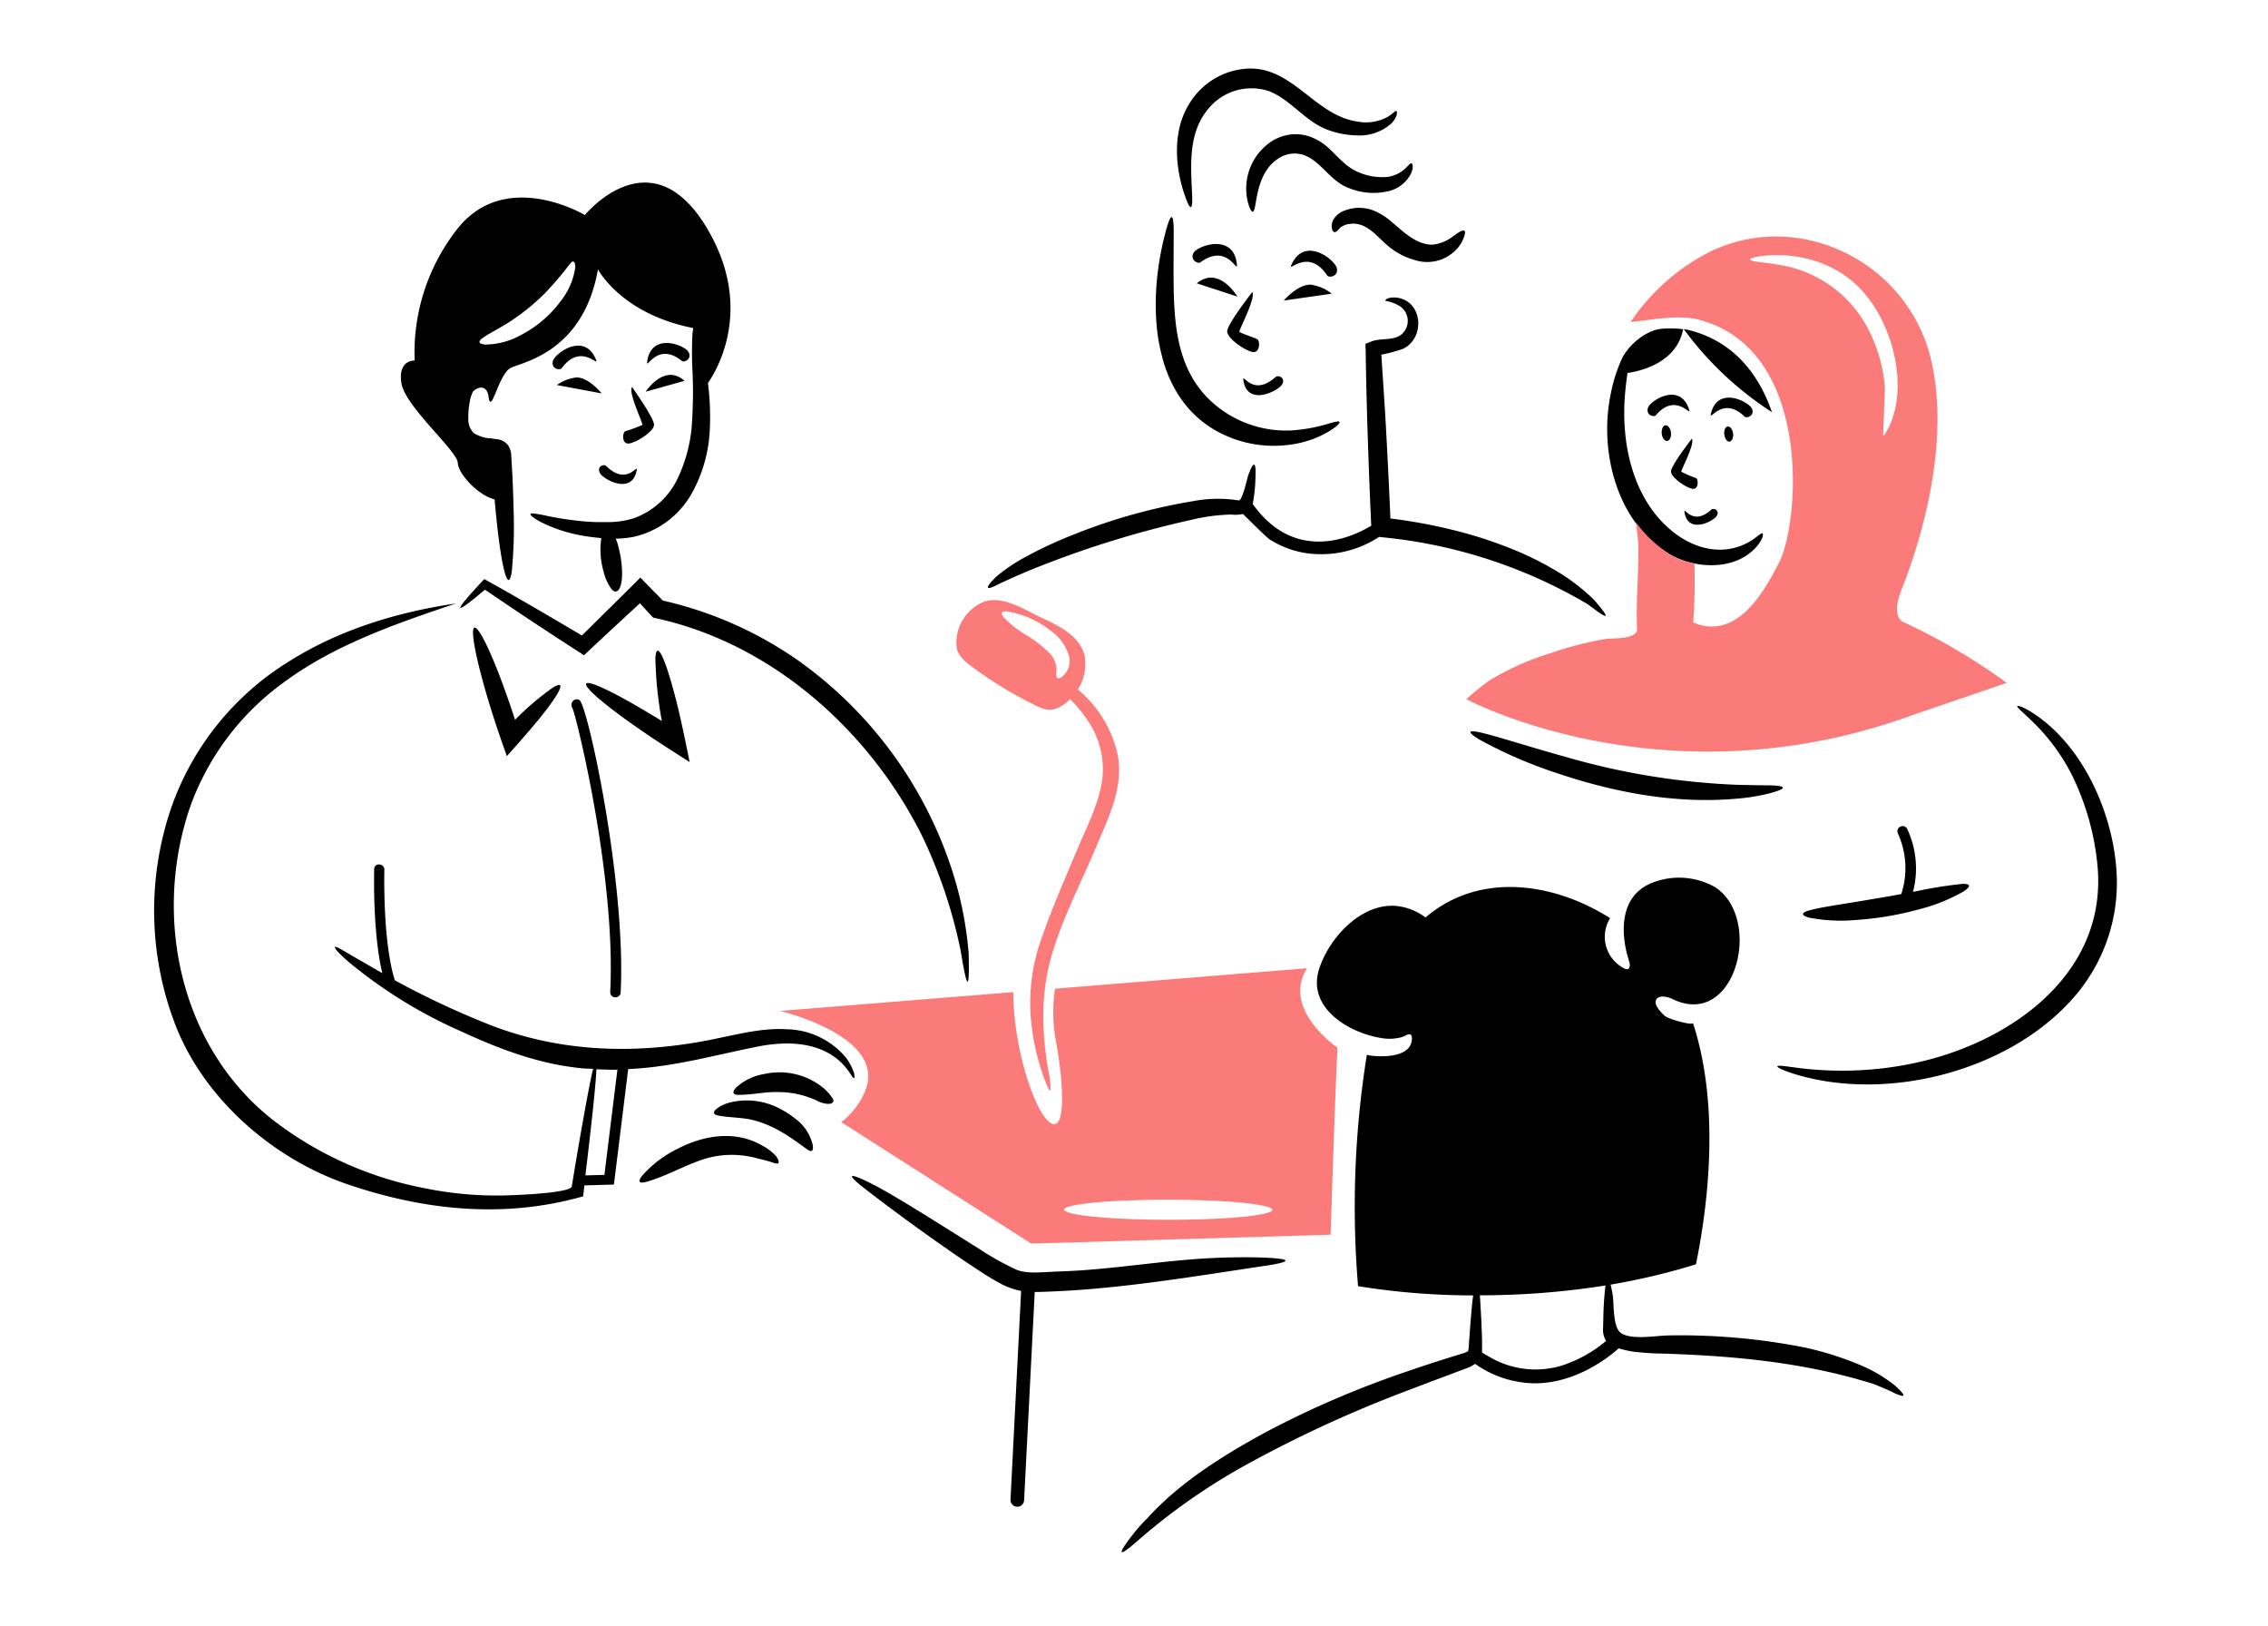
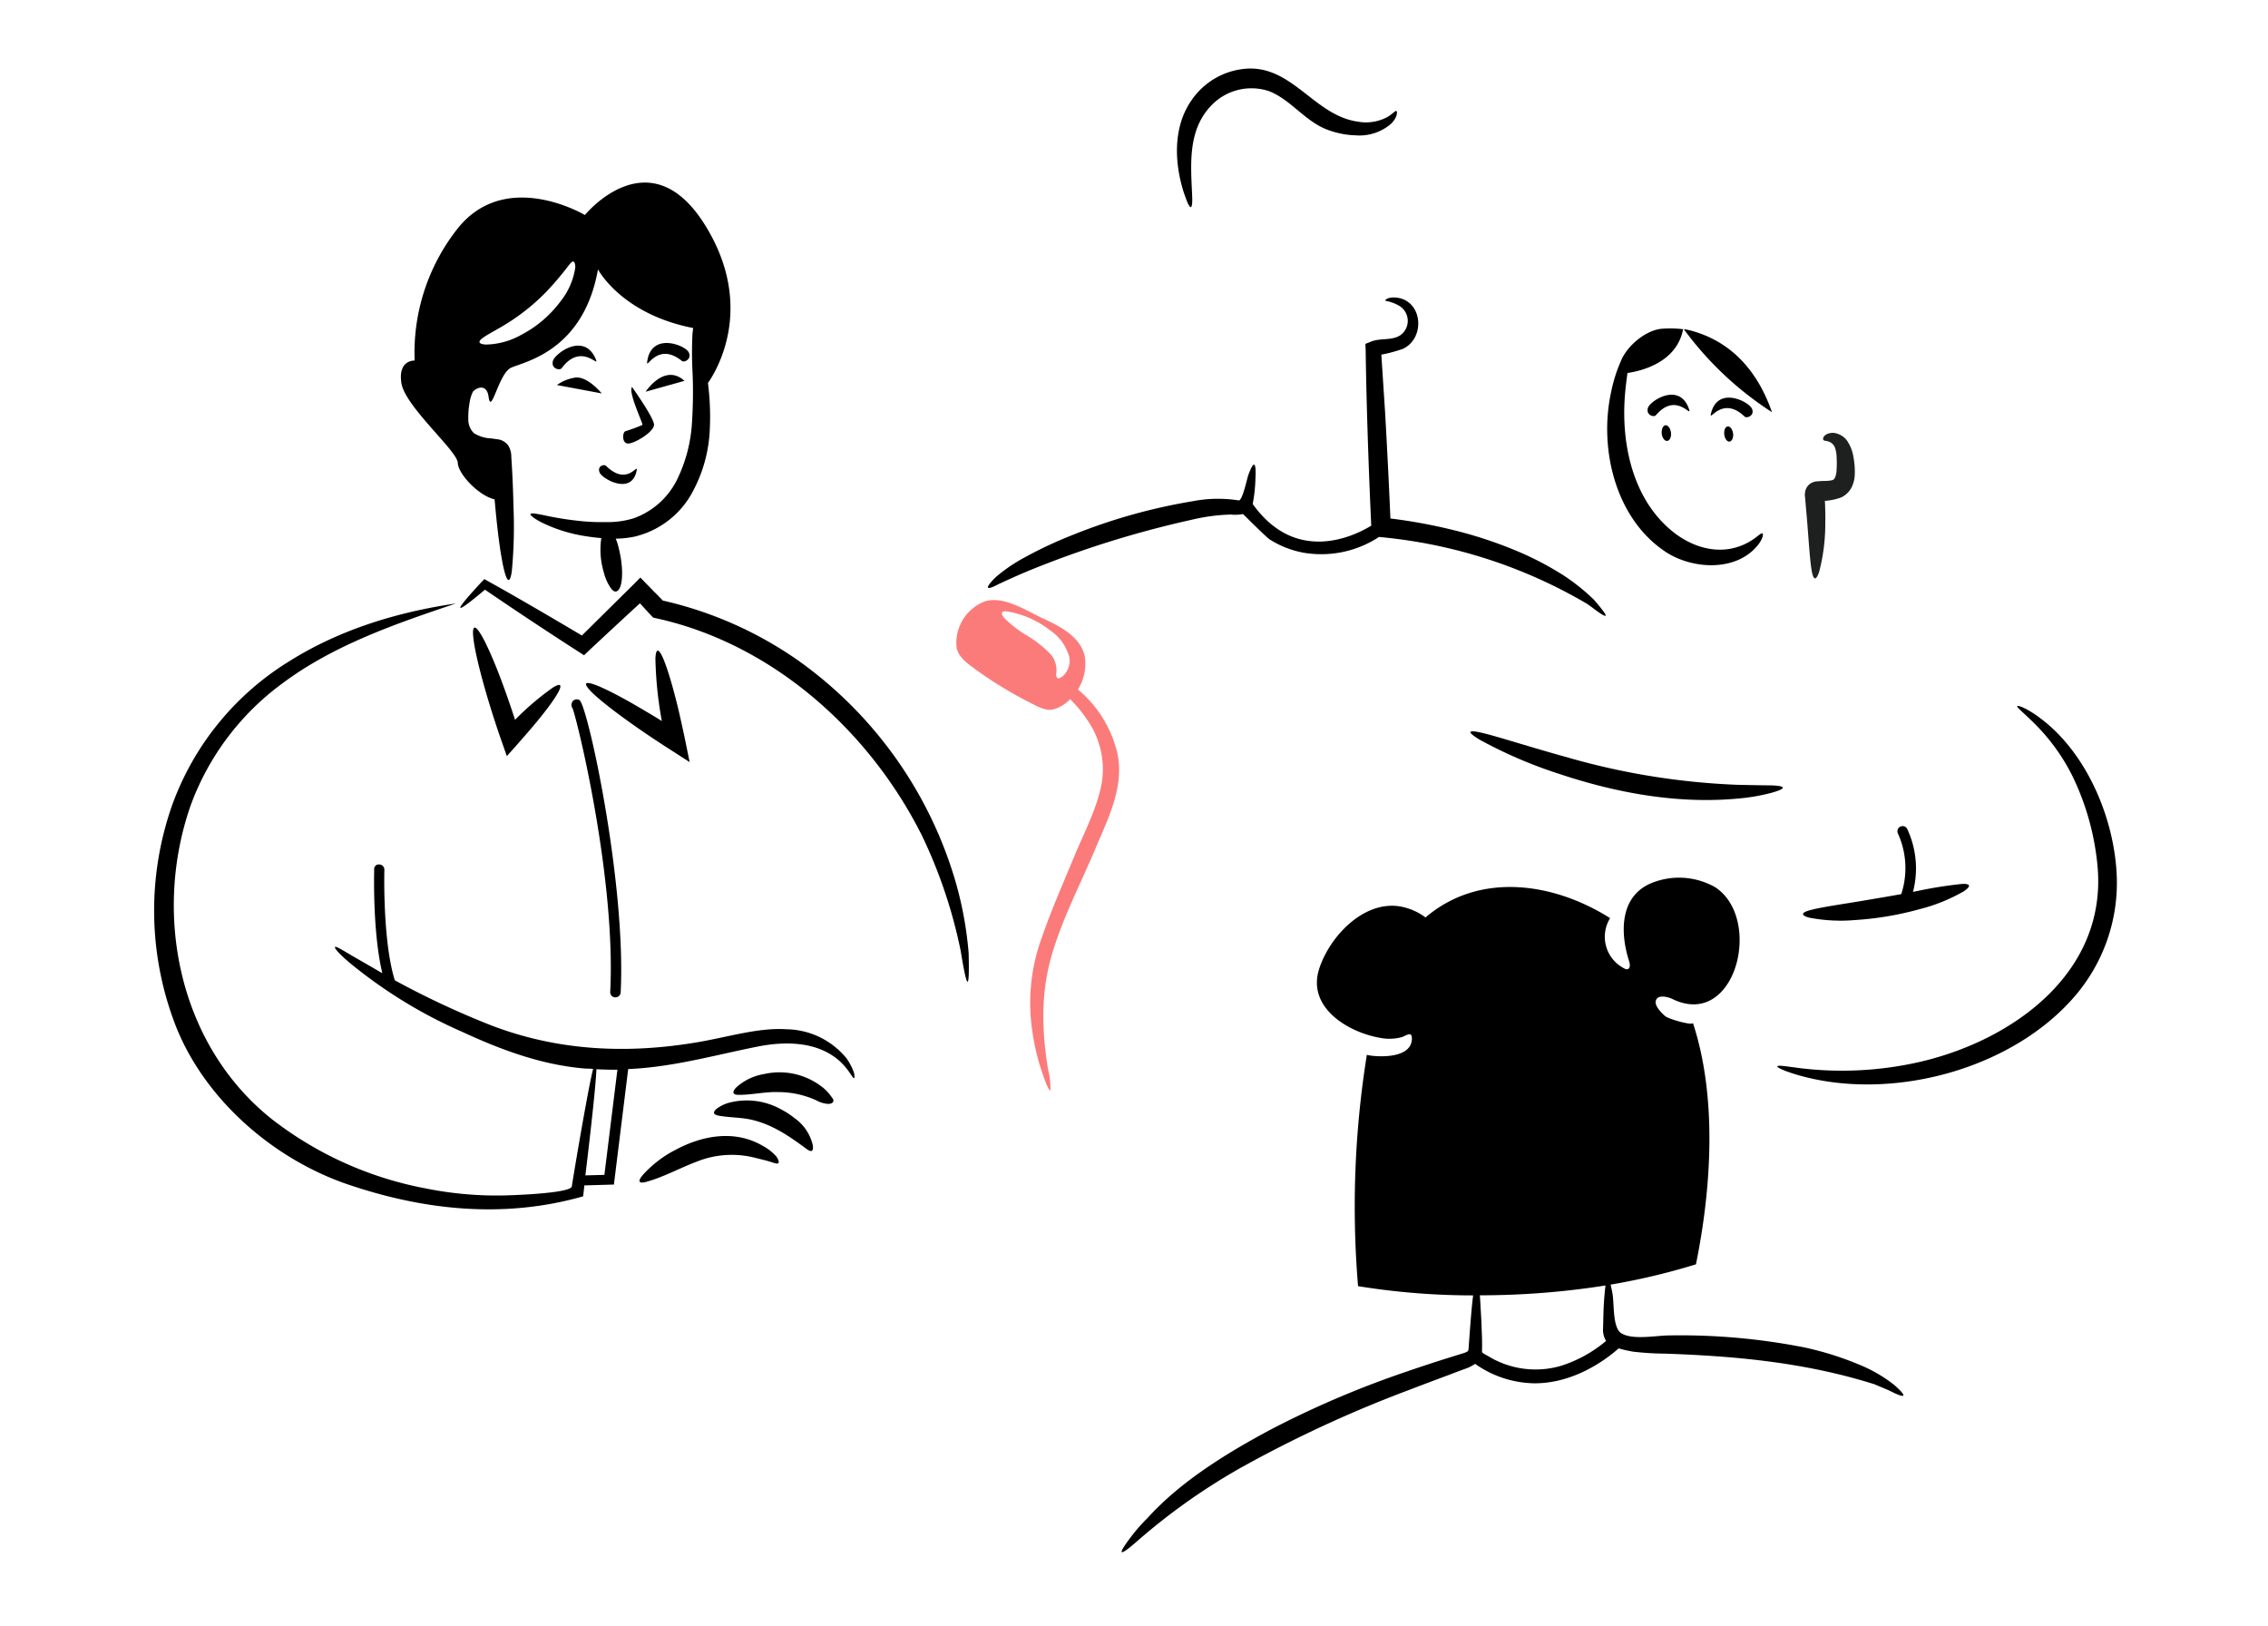
<svg xmlns="http://www.w3.org/2000/svg" fill="none" viewBox="0 0 265 190">
-   <path d="M148.22 146.94c-1.39-.07-3.44-.1-5.95 0-6.25.24-12.4 1.42-18.65 1.6-1.77.06-3.54.31-4.83-.2a33.22 33.22 0 01-4.42-2.47c-5.87-3.68-10.25-6.47-12.72-7.68-2.46-1.22-2.86-1.1-.67.62 2.19 1.7 6.44 4.91 11.76 8.53 1.37.9 2.67 1.82 4.32 2.69a8.5 8.5 0 002.25.78l-1.24 24.38a.8.8 0 00.76.83.8.8 0 00.83-.75l1.24-24.34c.63 0 1.23-.02 1.83-.05 8.44-.33 16.96-1.8 25.32-3.04 2.68-.42 2.98-.74.17-.9zM150 35.11l5.6-.8a4.87 4.87 0 00-2.02-.97c-1.61-.54-3.58 1.77-3.58 1.77zM139.84 33.1l4.74 1.55c0-.01-2.17-3.68-4.74-1.55zM144.52 30.9c-.34-3.71-4.57-2.21-5.05-1.38-.48.83.5 1.35.78 1.13 3.22-2.35 4.37 1.44 4.27.24zM156.2 31.35c-.17-.97-3.74-3.84-5.3-.44-.5 1.1 1.9-2.1 4.17 1.26.2.32 1.31.15 1.14-.82zM146.37 41.12c.88.14.86-1.31.54-1.49-.34-.2-1.99-.7-2.09-.88-.1-.15 1.95-3.94 1.5-4.63 0 0-2.87 3.68-2.93 4.54-.06.85 2.1 2.32 2.98 2.46zM149.82 44.88a.59.59 0 00-.03-.72.6.6 0 00-.71-.15c-2.75 2.5-3.94-.6-3.8.4.44 3.14 4.14 1.25 4.54.47z" fill="#000" />
-   <path d="M135.8 41.76c1.12 4.14 3.6 7.68 8.1 9.41 2.26.86 4.7 1.12 7.1.74 1.5-.22 2.94-.73 4.25-1.5.9-.53 1.31-.97 1.27-1.1-.04-.16-.5-.05-1.45.23-1.34.4-2.73.64-4.12.74a12.93 12.93 0 01-9.65-3.6c-4.14-4.03-4.16-9.82-4.18-15.2l.02-4.41c0-2.07-.28-2.37-.86-.3-1.27 4.56-1.79 10.2-.47 14.99z" fill="#000" />
  <path d="M186.24 70.06a23.78 23.78 0 00-3.58-2.86 36.29 36.29 0 00-5.66-2.93 49.97 49.97 0 00-7.24-2.36 61.91 61.91 0 00-7.3-1.34 842 842 0 00-.62-12.38l-.44-6.76c.86-.16 1.7-.39 2.53-.68 2.74-1.31 2.27-5.91-1.04-6-.87 0-1.13.35-.97.4.57.1 1.11.3 1.61.6a2.06 2.06 0 01.24 3.3c-.98.8-2.41.4-3.53.84l-.7.28.03.82c.08 5.73.31 13.01.65 20.42-1.27.78-4.25 2.27-7.52 1.75-2.43-.38-4.56-1.81-6.33-4.28.19-1 .3-2 .32-3.02.1-1.9-.18-2.17-.84-.34-.14.4-.68 2.96-1.1 2.94a15.56 15.56 0 00-5.43.1c-4.76.79-9.43 2.1-13.9 3.9a48.7 48.7 0 00-5.68 2.65c-1.2.64-2.33 1.41-3.37 2.29-1.37 1.35-1.23 1.67.36.81.84-.38 2.05-.95 3.6-1.59 6.14-2.5 12.48-4.48 18.95-5.91a22 22 0 014.56-.6c.46.05.93.03 1.4-.06.01 0 2.7 2.71 3.12 2.97a11.1 11.1 0 004.08 1.57c3.03.48 6.13-.18 8.7-1.87l.11.02a58.21 58.21 0 0124.22 7.82c.62.44 1.1.82 1.46 1.06.36.24.57.34.66.32.14-.05-.28-.64-1.35-1.88zM138.4 22.71c.63 1.91.99 2.05.89.02-.16-3.56-.5-7.44 2.13-10.29a6.49 6.49 0 016.86-1.79c2.63 1.04 4.24 3.6 6.97 4.56 1.01.36 2.07.57 3.15.6a5.65 5.65 0 004.17-1.38c.74-.77.7-1.4.6-1.45-.14-.1-.36.26-1.04.68-1.06.57-2.29.77-3.48.55-5-.7-7.54-6.37-12.78-6.2a8.5 8.5 0 00-6.66 3.72c-2.21 3.18-2 7.44-.82 10.98z" fill="#000" />
-   <path d="M158.57 20.05c-1.31-.58-2.2-1.7-3.22-2.65-1.87-1.77-4.32-2.31-6.63-.98a6.6 6.6 0 00-2.9 7.25c.18.7.4 1.05.53 1.07.16.02.24-.31.36-.97.32-2 .86-4.1 2.67-5.26a3.4 3.4 0 012.87-.43c2.04.67 3.12 3 5.19 3.82 1.57.69 3.34.82 5 .38a3.96 3.96 0 002.44-2.04c.3-.67.18-1.09.06-1.15-.14-.08-.31.18-.71.56a3.8 3.8 0 01-2.05 1.01 6.92 6.92 0 01-3.6-.61zM162.67 25.98a7.45 7.45 0 00-2.32-1.44 4.72 4.72 0 00-3.3.08c-.45.17-.84.46-1.12.84a1.53 1.53 0 00-.28 1.33c.04.18.18.36.36.32.23-.04.47-.44.67-.58.25-.16.51-.28.8-.34 2.1-.4 3.2 1.26 4.62 2.47.92.8 2 1.38 3.18 1.71a4.67 4.67 0 004.38-.77 4.07 4.07 0 001.51-2.29c.16-.98-1.27.24-1.47.36-.67.5-1.47.82-2.3.91-1.88.04-3.41-1.5-4.73-2.6z" fill="#000" />
  <path d="M213.6 51.57c-.23-.1-.43-.04-.53-.16-.1-.07-.12-.47.47-.73.36-.14.76-.15 1.12-.02.53.16.99.51 1.27 1 .33.54.55 1.15.64 1.78.13.7.18 1.42.14 2.13-.03.47-.15.93-.36 1.36-.26.5-.68.92-1.2 1.17-.79.3-1.63.44-2.48.42-.05 0-.1 0-.16.02.16-.02.31-.1.42-.22.4-.52.2-.62.26-.4l.06 1.06c.02.7.04 1.37.02 2.01.02 1.97-.22 3.93-.72 5.83-.38 1.1-.68.94-.87-.18-.2-1.11-.32-3.16-.54-5.89l-.18-2.07-.04-.52c-.06-.32-.04-.64.06-.95a1.44 1.44 0 01.82-.86c.19-.08.39-.12.6-.12.21-.02.41-.04.59-.04.75 0 1.2-.08 1.27-.2.12-.06.26-.37.32-.9.04-.53.05-1.07.02-1.6 0-.39-.06-.77-.18-1.14a1.16 1.16 0 00-.81-.78z" fill="#1D201F" />
-   <path d="M197.74 57.1c.74.12.72-1.09.44-1.25-.6-.2-1.17-.45-1.73-.74-.08-.13 1.63-3.28 1.23-3.86 0 0-2.39 3.07-2.43 3.79-.06.71 1.76 1.95 2.5 2.06zM200.6 60.23c.07-.09.1-.2.1-.3a.48.48 0 00-.4-.46.49.49 0 00-.31.04c-2.28 2.1-3.28-.5-3.16.34.38 2.6 3.44 1.04 3.78.38z" fill="#000" />
  <path d="M204.89 62.98c-3.15 2.15-6.85 1.29-9.62-1.02-4.52-3.78-5.85-10.13-5.41-15.76.08-1.02.2-1.9.3-2.63 1.58-.22 5.75-1.2 6.5-5.11-.8-.1-1.6-.12-2.4-.06-1.66.08-3.8 1.63-4.72 3.44a17.8 17.8 0 00-1.3 4c-1.43 6.57.5 14.75 6.38 18.63 3.08 2.03 8.16 2.36 10.72-.72.62-.75.7-1.31.62-1.41-.12-.14-.4.16-1.07.64z" fill="#000" />
  <path d="M201.47 50.76c.06.47.31.85.61.83.28-.04.48-.46.42-.93-.06-.48-.32-.86-.62-.84-.28.02-.47.44-.41.94zM194.16 50.66c.06.5.34.87.64.85.3-.04.5-.46.44-.97-.06-.5-.34-.88-.64-.86-.3.04-.48.48-.44.98zM197.36 47.83c-1.07-3.26-4.55-1.03-4.81-.18-.26.86.71 1.12.93.86 2.37-2.8 4.22.36 3.88-.68zM204.7 47.75c-.33-.82-4.01-2.73-4.79.58-.24 1.05 1.3-2.2 3.94.34.24.23 1.2-.1.86-.92zM207.04 48.15c-1.52-4.4-4.42-8.18-9.5-9.54-.25-.06-.51-.12-.8-.16 2.81 3.84 6.3 7.12 10.3 9.7zM172.9 86.42c-1.67-1.01-1.35-1.21.5-.75 1.85.45 5.26 1.57 9.85 2.84 6.4 1.84 13 2.9 19.67 3.17 1.67.04 3.04.06 4.02.07 1.9.06 1.77.4-.08.9-1.33.34-2.68.56-4.04.66-6.93.61-14.03-.7-20.6-2.89a53.42 53.42 0 01-9.32-4zM221.35 161.81a16.92 16.92 0 00-4.06-2.37 36.8 36.8 0 00-6.45-2.03 74.79 74.79 0 00-15.98-1.4c-1.44.03-4.18.55-5.44-.27-1.01-.66-.8-3.38-1.01-4.62-.08-.44-.16-.78-.22-1.05 3.37-.57 6.7-1.36 9.97-2.37 1.81-8.9 2.5-19.52-.36-28.22.12.4-2.88-.42-3.28-.81-.38-.34-1.25-1.18-1.04-1.8.24-.71 1.4-.42 1.9-.18 7.4 3.65 10.66-9.31 5.05-13.03a8.54 8.54 0 00-7.36-.54c-3.84 1.5-3.8 5.83-2.71 9.2.1.31.14.8-.18.9a.55.55 0 01-.4-.09 4.14 4.14 0 01-1.65-5.87c-6.57-4.16-15.26-5.47-21.57-.08a6.87 6.87 0 00-3.25-1.33c-4.16-.48-7.98 3.64-9.17 7.32-1.47 4.54 3.4 7.45 7.16 8.08.81.16 1.65.13 2.45-.08.46-.11 1.22-.8 1.22.14 0 2.77-5.28 2.03-5.26 1.9a111.8 111.8 0 00-1.03 27.04c4.44.72 8.94 1.08 13.45 1.08l-.02.12c-.18 1.43-.34 3.66-.52 6.13-.04.23-.08.28-.1.28-.14.09-.3.16-.46.21l-2.06.64c-1.46.46-2.99.96-4.58 1.51a111.98 111.98 0 00-16.08 6.87c-5.03 2.7-10.4 6-14.25 10.27a19.6 19.6 0 00-1.75 1.97c-1.77 2.29-1.71 2.69.46.8 3.76-3.3 7.85-6.2 12.2-8.66 6.29-3.5 12.84-6.53 19.58-9.06 1.7-.65 3.28-1.25 4.78-1.8.73-.29 1.45-.55 2.13-.8.31-.13.61-.29.9-.48a12.3 12.3 0 006.96 2.27c4.67 0 8.4-2.83 9.81-4.08.54.16 1.1.28 1.66.38 1.19.14 2.4.22 3.6.23 8.42.28 16.56 1.04 24.62 3.58l1.75.74c1.82.94 2.28.86.59-.64zm-48.19-3.88c.04-1.45-.04-2.53-.07-3.58l-.15-2.63-.03-.4c4.91 0 9.83-.38 14.68-1.15a36.36 36.36 0 00-.24 3.3l-.04 1.68a2.45 2.45 0 00.34 1.48v.03l-.01.03h-.03a15.38 15.38 0 01-5.16 2.85c-2.53.76-5.26.54-7.64-.61-.3-.14-.58-.3-.85-.46-.08-.06-.8-.4-.8-.54z" fill="#000" />
  <path d="M247.32 102.16c-.31-6.58-3.48-14.2-8.94-18.27-1.5-1.13-2.52-1.49-2.66-1.41-.16.1.52.6 1.85 1.9a23.31 23.31 0 014.56 6.24 30.47 30.47 0 012.98 10.89c.94 12.64-10.7 20.52-21.75 22.75a40.8 40.8 0 01-12.64.57c-1.87-.22-2.9-.43-3.04-.27-.12.1.65.53 2.54 1.07 10.83 3.06 24.88-.68 32.25-9.3 3.36-3.93 5.1-9 4.85-14.17z" fill="#000" />
  <path d="M211.38 107.2c1.77.34 3.58.44 5.37.28 2.56-.16 5.1-.59 7.58-1.28 1.79-.45 3.5-1.15 5.1-2.06.87-.58.87-.92-.16-.88-1.73.18-3.45.45-5.15.81l-.6.12c.64-2.45.4-5.06-.68-7.36a.6.6 0 10-1.07.56c1 2.22 1.14 4.74.38 7.06-1.74.32-3.57.62-5.36.92-2.47.4-4.33.68-5.33.97-.98.26-1.1.58-.08.86z" fill="#000" />
-   <path d="M222.4 72.67s-1.53-.5-.2-3.84c1.12-2.79 6.01-15.67 3.45-26.75-2.65-11.37-15.27-17.75-25.8-12.7a24.56 24.56 0 00-9.33 8.24c2.45-.24 5.65-.9 8.02-.26 13.38 3.55 11.7 23.88 9.31 28.4-1.7 3.25-4.51 8.4-9.11 7.27-.31-.08-.61-.2-.9-.34.17-2.29.21-4.58.14-6.87a7.6 7.6 0 01-2.78-1.03 13.88 13.88 0 01-4.06-3.79c.12.9.2 1.68.28 2.35.1 3.37-.3 6.73-.14 10.11.06 1.28-2.95 1.06-3.77 1.2a41 41 0 00-6.36 1.65 30.87 30.87 0 00-7.25 3.27c-.9.65-1.75 1.36-2.57 2.1 0 0 23.29 12.5 52.35 1.78l10.8-3.68a71.36 71.36 0 00-12.08-7.11zm-1.67-22.83c-.14.28-.28.54-.44.8-.12.18-.22.26-.26.26-.02 0 .24-5.18.2-5.68a17.87 17.87 0 00-1.67-6.23 14.17 14.17 0 00-9.53-7.82 30.1 30.1 0 00-3.27-.54c-.77-.1-1.23-.16-1.27-.3-.04-.12.3-.26 1.11-.39 1.17-.16 2.35-.18 3.53-.06 1.74.17 3.43.66 4.99 1.45 3.84 1.91 6.17 5.85 7.15 9.91.42 1.73.55 3.52.37 5.3a11.19 11.19 0 01-.9 3.3zM152.72 113.11l-29.45 2.39c-.3 2.06-.27 4.16.12 6.2.93 5 1.23 11.31-.96 9.22-1.85-1.75-4.1-9.35-4.02-15.02l-27.27 2.2s12.62 2.97 9.93 9.38a8.55 8.55 0 01-2.78 3.6l22.2 14.2 34.98-1.04s.62-19 .81-21.84c-.01-.01-6.6-4.51-3.56-9.29zm-4.93 28.66c-2.5.6-9.56.88-15.78.64-6.23-.24-9.28-.94-6.81-1.53 2.49-.6 9.55-.88 15.78-.64 6.25.24 9.3.93 6.8 1.53z" fill="#FB7B7B" />
  <path d="M98.83 123.54a9.23 9.23 0 00-6.93-3.3c-3.28-.22-6.8.91-10.49 1.53-8.16 1.37-16.22 1-23.98-1.97a99.51 99.51 0 01-11.3-5.28c-1.44-4.63-1.22-12.81-1.22-12.91a.6.6 0 00-.58-.62.54.54 0 00-.45.14.54.54 0 00-.16.44c0 .34-.2 7.26.95 12.12-1.25-.72-2.3-1.34-3.14-1.81-1.44-.84-2.21-1.34-2.37-1.26-.16.06.32.68 1.63 1.8 3.97 3.28 8.38 6 13.1 8.07 4.56 2.11 9.2 3.86 14.25 4.32.38.04.78.02 1.16.06-.2.8-.44 2.01-.76 3.72a477.9 477.9 0 00-1.73 10.01c-.14.84-7.5 1.06-8.34 1.06-2.96.03-5.9-.25-8.8-.84a41.93 41.93 0 01-17.83-8.02c-10.9-8.6-14.04-23.92-9.56-36.72a30.78 30.78 0 0110.79-14.3c5.97-4.44 13.13-6.9 20.2-9.28-6.85 1-13.61 3.06-19.47 6.75A32.8 32.8 0 0020.1 94.1a37.14 37.14 0 00.56 26.06c3.46 8.44 11.32 15.22 19.88 18.17 8.9 3.04 18.15 4.04 27.3 1.51l.29-.08.04-.28.11-1 3.45-.1 1.67-13.49c5.17-.22 9.95-1.59 14.99-2.6 3.22-.66 7-.68 9.63 1.59 1.23 1.1 1.55 2.05 1.75 2.07.08.02.1-.18.02-.6a6.71 6.71 0 00-.95-1.81zm-28.2 13.71l-2.23.06c.75-6.27 1.2-10.5 1.29-12.4.82.04 1.63.06 2.45.06l-1.52 12.28z" fill="#000" />
  <path d="M96.42 127.28a8.1 8.1 0 00-7.13-1.81c-1.23.2-2.38.75-3.3 1.6-.48.53-.36.83.28.83 1.57.02 3.12-.38 4.7-.32 1.51 0 3.01.33 4.4.96.43.24.91.39 1.4.42.39 0 .56-.16.6-.3.04-.16-.04-.3-.2-.5-.22-.32-.47-.61-.75-.88zM89 133.79c-3.19-1.8-6.87-1.15-9.96.48a13.32 13.32 0 00-3.94 3c-.6.72-.5 1.04.4.8 2.09-.58 4-1.66 6.03-2.41 2.14-.84 4.5-.97 6.72-.4.8.2 1.4.34 1.82.48.43.14.71.24.85.16.12-.08.1-.36-.23-.82a5.71 5.71 0 00-1.7-1.29zM92.76 130.56c-.44-.34-.9-.65-1.4-.91a8.24 8.24 0 00-6.13-.84c-.5.13-.97.35-1.39.64-.6.44-.54.76.12.88 1.25.23 2.57.2 3.82.47 2.45.56 4.4 1.9 6.39 3.37.56.44.91.44.8-.38a5.32 5.32 0 00-2.21-3.22zM67 44.15c-.7.13-1.35.42-1.93.83l5.25.98c-.02.02-1.79-2.23-3.32-1.81zM79.98 44.49c-2.35-2.11-4.54 1.27-4.54 1.27l4.54-1.27zM79.68 42.17c.26.22 1.21-.23.78-1.03-.42-.82-4.36-2.39-4.84 1.1-.14 1.1 1.13-2.43 4.06-.07zM64.6 42.2c-.22.91.83 1.1 1.03.81 2.29-3.08 4.44.04 4-1.01-1.33-3.28-4.81-.72-5.04.2zM73.49 51.81c.84-.1 2.94-1.4 2.93-2.2-.02-.82-2.57-4.4-2.57-4.4-.48.61 1.31 4.28 1.21 4.43-.65.29-1.33.53-2 .74-.35.16-.43 1.53.43 1.43zM70.8 54.42c-.21-.22-1.07.02-.73.8.34.75 3.76 2.68 4.32-.26.17-.94-1.08 1.93-3.58-.54z" fill="#000" />
  <path d="M53.49 54.08c.04 1.25 2.35 3.78 4.3 4.26l.06.66c.65 7.16 1.53 10.62 1.95 7.74.24-2.5.3-5 .2-7.5-.04-1.66-.1-3.43-.22-5.26l-.04-.68c0-.46-.13-.9-.38-1.29a1.83 1.83 0 00-1.3-.7l-.7-.1c-.7-.02-1.38-.24-1.98-.6a2.21 2.21 0 01-.66-1.66c-.02-.67.04-1.33.16-1.97.06-.44.2-.87.4-1.26.78-.7 1.65-.62 1.81.64.3 2.23 1.16-2.69 2.6-3.39 1.46-.7 8.47-1.87 10.18-11.5 0 0 2.72 5.21 11.12 6.85l-.08.67a44.63 44.63 0 000 4.34c.1 2.03.07 4.07-.06 6.1a17.42 17.42 0 01-1.77 6.66 9.04 9.04 0 01-5.05 4.46c-1.06.32-2.15.47-3.25.44a22.8 22.8 0 01-2.94-.12c-1.4-.14-2.8-.36-4.18-.66-.98-.2-1.55-.3-1.66-.18-.1.12.26.46 1.2.96 1.34.67 2.77 1.16 4.24 1.47.93.19 1.87.32 2.82.4-.2 1.32-.1 2.68.28 3.97.17.71.47 1.38.9 1.97.3.36.62.44.9.02.51-.81.43-2.96-.05-4.8-.08-.37-.2-.75-.35-1.1h.27c.65-.02 1.3-.1 1.93-.23a10.41 10.41 0 006.55-4.81c1.39-2.4 2.16-5.1 2.25-7.86.08-1.76 0-3.53-.22-5.28.9-1.27 5.62-8.81-.31-18.4-6.51-10.51-14.07-1.22-14.07-1.22s-9.42-5.63-15.05 1.81a23.38 23.38 0 00-4.84 15.19s-1.97-.12-1.55 2.63c.42 2.74 6.55 7.92 6.59 9.33zm2.92-14.6c.62-.47 1.87-1.06 3.25-1.96 1.5-.98 2.89-2.12 4.14-3.4.92-.97 1.79-1.99 2.6-3.05.24-.31.42-.52.56-.52.14 0 .26.22.26.68a8.25 8.25 0 01-1.73 3.98 13.45 13.45 0 01-4.61 3.92 8.7 8.7 0 01-4.14 1.12c-.82-.06-.94-.34-.33-.78z" fill="#000" />
  <path d="M113.18 111.34c-.27-3.25-.9-6.45-1.9-9.55a48.33 48.33 0 00-18.03-24.64 44.89 44.89 0 00-15.8-6.99c-.34-.34-.66-.7-1-1.01-.33-.36-.7-.72-.97-1l-.66-.68-.63.64-6.2 6.13c-4.87-2.89-8.7-5.1-11.3-6.53l-.1-.06-.08.08c-3.48 3.72-3.76 4.44-.05 1.33l.21-.17a464.9 464.9 0 0010.83 7.18l.74.48.65-.62c1.82-1.7 3.8-3.54 5.88-5.45l1.29 1.4.26.27.36.08c13.57 2.98 24.91 13.13 31.05 25.4a57.57 57.57 0 014.52 13.45c.73 4.48 1.05 5.02.93.26z" fill="#000" />
  <path d="M68.95 80.67c1.36 1.43 5.22 4.26 9.36 6.9l2.27 1.46-.52-2.55c-.24-1.15-.5-2.33-.76-3.46-1.4-5.83-2.6-8.56-2.72-6.11.05 2.46.3 4.9.75 7.32-.7-.44-1.4-.85-2.07-1.25-5.17-3.07-7.98-4.1-6.3-2.31zM59.22 88.33l1.12-1.25 1.05-1.2c3.76-4.3 5.17-6.78 3.2-5.55a32.05 32.05 0 00-4.41 3.76c-.48-1.49-1-2.98-1.54-4.44-2-5.35-3.52-7.78-3.36-5.45.14 2.13 1.6 7.46 3.34 12.42l.6 1.71zM67.04 81.8a.69.69 0 00-.26.66c.02.12.07.23.14.32.78 2.32 5.04 20.28 4.38 33.1a.6.6 0 00.35.58.6.6 0 00.23.05h.04a.6.6 0 00.6-.57c.65-12.78-3.87-33.62-4.82-34.16a.64.64 0 00-.66.02z" fill="#000" />
  <path d="M130.51 87.8a13.78 13.78 0 00-4.56-7.25c.7-1.12.98-2.44.82-3.74-.42-2.39-2.9-3.64-4.9-4.56-1.95-.9-4.65-2.73-6.86-1.97a5.18 5.18 0 00-3.23 5.41c.2 1.02 1.16 1.74 1.93 2.31a47.56 47.56 0 006.67 4.1c.76.38 1.75.98 2.65.78.77-.2 1.46-.62 2-1.2.77.75 1.45 1.58 2.04 2.47a10.04 10.04 0 011.69 7.15c-.52 3.08-2.07 5.89-3.24 8.75-1.3 3.13-2.67 6.23-3.77 9.42a22.19 22.19 0 00-1.3 9.55c.2 2.18.65 4.34 1.36 6.4.5 1.46.82 2.08.92 1.96.03-.8-.06-1.61-.26-2.39-.78-4.7-.88-9.17.52-13.75 1.33-4.38 3.48-8.42 5.23-12.64 1.44-3.36 3.2-7.02 2.29-10.8zm-5.61-10c-.12.48-.38.9-.76 1.22-.53.42-.75.22-.73-.32a2.88 2.88 0 00-.58-2.19c-.86-.91-1.86-1.7-2.95-2.33a13.05 13.05 0 01-2.58-2.03c-.4-.51-.3-.77.31-.73 1.83.29 3.55 1.03 5.02 2.17a5.56 5.56 0 012.23 2.9c.15.42.16.88.04 1.31z" fill="#FB7B7B" />
</svg>